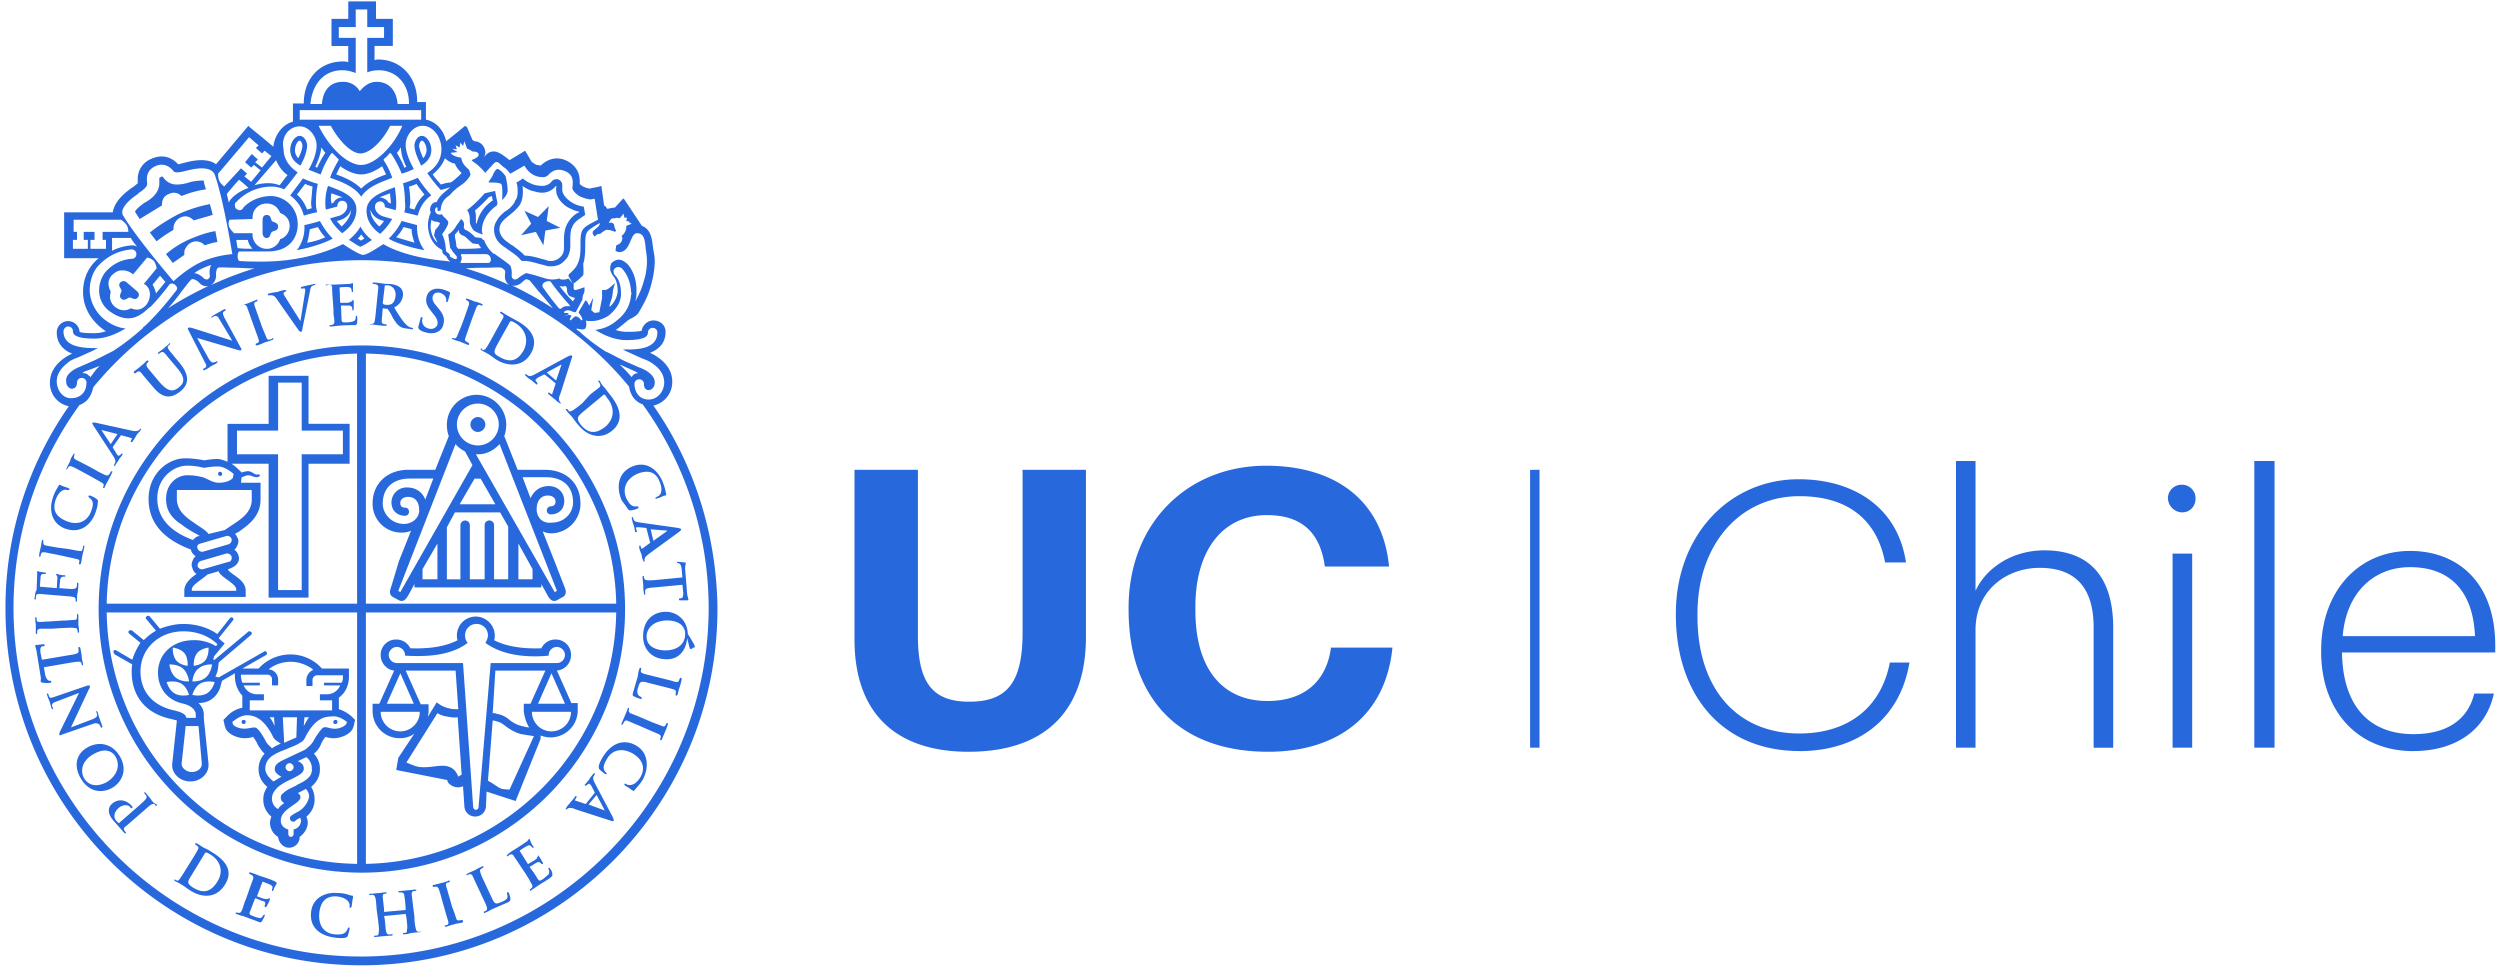
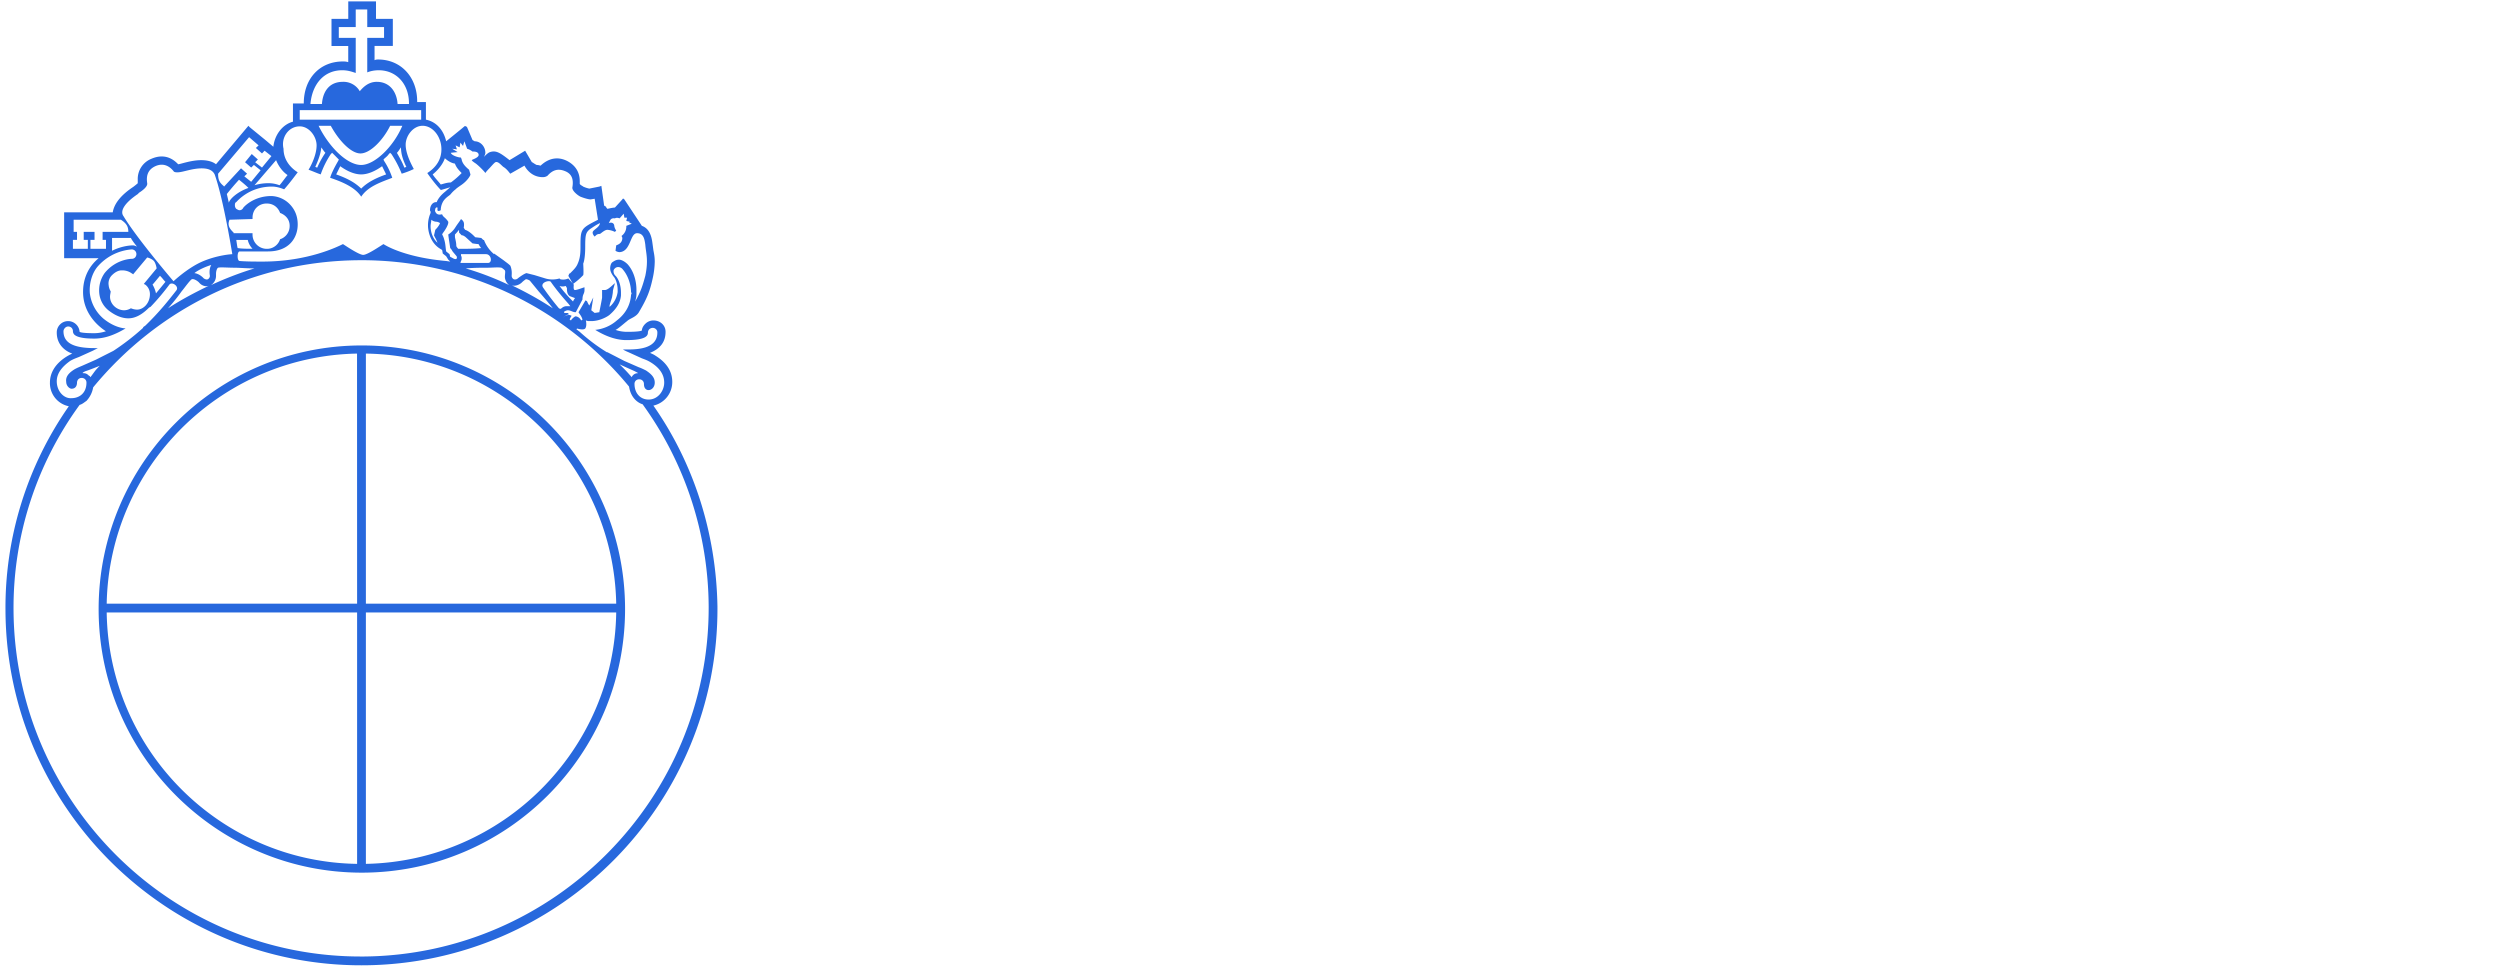
<svg xmlns="http://www.w3.org/2000/svg" width="150" height="58" fill="#2768dd">
-   <path d="M28.676 25.918a.456.456 0 0 0 .445-.45.455.455 0 0 0-.445-.445.454.454 0 0 0-.45.446c0 .246.204.449.45.449zM14.62 43.199c-.082 0-.121.035-.121.117s.04.121.121.121.121-.039.121-.12-.039-.122-.12-.122zm5.508.239c.082 0 .117-.04.117-.122s-.035-.12-.117-.12-.121.038-.121.12c-.043.082.039.121.12.121zm0 0" />
-   <path d="M6.887 39.266l1.05.601c-.035.13-.035.285-.035.45 0 1.421.809 2.515 2.426 2.835.121.043.203.043.285.082l-.285 2.641v.035c0 .528.485.977 1.098.977.601 0 1.086-.45 1.086-.977v-.074l-.282-2.719v-.203a.927.927 0 0 0-.324-.73c.239 0 .477-.055.688-.164.492-.282.648-.81.648-.895l.082-.281.77-.446v.2c0 .41.164.855.445 1.14v.73a1.65 1.65 0 0 0-.93.524l-.203.203.082.367s.04.083.04.122c.124.324.648.609 1.175.609.164 0 .328-.027.485-.082.082.121.203.281.285.484a2.47 2.47 0 0 0 .402.528 1.35 1.35 0 0 0-.36.933c0 .485.239.813.52 1.059-.117.2-.238.402-.238.73-.012.407.168.793.484 1.047a1.192 1.192 0 0 0-.082.367c0 .364.203.692.485.856.046.367.328.648.648.648a.637.637 0 0 0 .648-.648c.286-.207.485-.528.485-.856a1.065 1.065 0 0 0-.078-.367 1.28 1.28 0 0 0 .488-1.047c0-.261-.07-.511-.207-.73.289-.246.527-.574.527-1.059a1.28 1.28 0 0 0-.363-.933c.176-.141.316-.32.41-.528.074-.203.2-.363.281-.484.122.039.282.082.485.082.523 0 1.05-.285 1.172-.61 0-.038.043-.12.043-.12l.082-.368-.203-.203a2.106 2.106 0 0 0-.77-.441v-.696c.406-.28.605-.765.605-1.253v-.489h-1.62a2.53 2.53 0 0 0-1.903-.847 2.59 2.59 0 0 0-1.898.847h-.977l1.418-.808c.078-.04.078-.121.043-.164-.043-.082-.125-.082-.164-.04l-2.711 1.544-.203-.047c.121-.239.164-.485.164-.528l.039-.324 1.941-1.656c.04-.047.082-.13 0-.164-.043-.047-.125-.082-.199 0l-1.992 1.66h-.078c0-.082.043-.121.043-.203l.644-.774-.242-.199-.12-.12.85-1.06c.044-.035.044-.117 0-.156-.038-.043-.12-.043-.163 0l-.77.969c-.566-.402-1.297-.605-2.027-.605-.52 0-.969.12-1.414.285l-.606-.73c-.043-.044-.125-.079-.207 0-.039.038-.074.12 0 .16l.574.69c-.289.16-.53.364-.73.563l-.691-.562c-.04-.04-.122-.04-.204 0-.035.035-.035.117 0 .16l.692.566a3.97 3.97 0 0 0-.489 1.016l-.972-.566c-.078-.047-.117 0-.16.035 0 .086.043.168.078.21zm9.031 5.144c-.164-.281-.328-.562-.484-.691-.164-.157-.41 0-.774 0-.402 0-.687-.2-.687-.282l-.036-.12c.118-.083.481-.403.883-.403.45 0 1.016.203 1.543 1.254.082.207.285.324.485.445-.16.082-.364.164-.528.285-.156-.156-.324-.285-.402-.484zm.246-1.375h.281c0 .164.04.528.04.528s-.204-.446-.32-.528zm1.7 5.676c-.165.082-.286.164-.41.246a.205.205 0 0 0 0 .281c.081.082.21.082.28 0a.703.703 0 0 1 .293-.164c0 .047.035.121.035.168a.566.566 0 0 1-.445.528v.28a.18.18 0 0 1-.164.165c-.074 0-.156-.082-.156-.164v-.281c-.285-.083-.45-.286-.45-.528 0-.12.04-.25.083-.332.203-.32.449-.445.886-.765l.086-.083c.078-.082.125-.117.125-.246 0-.082-.047-.156-.164-.238.04 0 .078-.043.117-.043.122-.082.247-.12.368-.203a.66.66 0 0 1 .199.484c-.086.383-.336.711-.684.895zm.038-1.66c-.082.039-.12.082-.203.117-.246.125-.449.203-.648.367l-.04.043c-.124.082-.163.156-.163.281 0 .168.082.243.203.325-.164.125-.285.207-.363.363a.7.7 0 0 1-.368-.649c0-.28.164-.484.367-.683.2-.164.481-.328.766-.45l.246-.124c.281-.157.528-.286.528-.524 0-.207-.125-.363-.364-.445l.52-.246a.88.88 0 0 1 .328.73c.039.407-.363.692-.809.895zm-.77-1.016a.256.256 0 0 1 .247-.246c.117 0 .238.121.238.246a.263.263 0 0 1-.238.242.258.258 0 0 1-.246-.242zm3.688-2.719l-.043.121c0 .043-.285.286-.687.286-.367 0-.61-.203-.774 0-.187.21-.347.445-.484.691-.121.246-.324.402-.523.566l-.774.364-.523.246c-.325.164-.528.285-.528.566 0 .164.164.328.403.446-.157.082-.32.203-.485.285-.238-.203-.484-.45-.484-.77 0-.41.246-.691.566-.855.246-.157.528-.239.813-.364.281-.12.523-.203.683-.32a.64.64 0 0 0 .329-.328c.523-1.05 1.09-1.258 1.535-1.258.484-.078.851.242.976.324zm-3.851-.28h.851l-.039 1.214-.566.242c-.047.04-.121.04-.164.086zm1.258.526l.039-.527h.28c-.077.078-.32.528-.32.528zM14.5 40.48h1.535a.249.249 0 0 1 .203.079.265.265 0 0 1 .082.203v.363h.367v-.363a.616.616 0 0 0-.406-.567l-.164-.043.121-.082a2.17 2.17 0 0 1 1.215-.363c.45 0 .895.16 1.258.406l.082.082-.082.04a.675.675 0 0 0-.328.566v.363h.367v-.363c0-.156.125-.285.285-.285h1.54v.082c0 .125 0 .246-.083.367h-1.05v.16h.968a.855.855 0 0 1-.812.531h-.403v.364h.73v.605h-4.94v-.605h.85v-.364h-.401a.855.855 0 0 1-.813-.531h.969v-.16h-1.05a1.925 1.925 0 0 1-.083-.367v-.118zm-2.39 5.356c0 .281-.282.484-.602.484-.328 0-.613-.246-.613-.484l.246-2.273h.77zm.285-4.223c-.368.207-.852.082-.852.082s.121-.484.484-.687c.368-.207.852-.082.852-.082s-.121.484-.484.687zm-.485-1.5c.32-.281.813-.246.813-.246s-.047.492-.368.774c-.328.285-.812.242-.812.242s.039-.524.367-.77zm-.082-.93c.242-.285.684-.328.684-.328s.043.45-.2.774c-.242.281-.687.32-.687.32s-.043-.445.203-.765zm-.812-1.304c.812 0 1.539.293 2.027.773l-.082.121a2.474 2.474 0 0 0-1.336-.363c-1.297 0-2.145.856-2.145 1.95 0 .886.52 1.66 1.536 1.863.609.164.73.484.73.648v.2h-.566c-.04-.2-.203-.321-.73-.446-1.298-.285-2.02-1.133-2.02-2.348 0-1.304 1.05-2.398 2.586-2.398zm-.04 2.234c.32.285.364.77.364.77s-.48.043-.809-.238c-.32-.286-.367-.774-.367-.774s.484-.039.813.242zm-.609-1.258s.445.043.692.329c.238.28.199.765.199.765s-.445-.039-.684-.32c-.246-.324-.207-.774-.207-.774zm.492 2.153c.364.203.48.687.48.687s-.48.125-.847-.082-.492-.687-.492-.687.492-.125.86.082zm23.442 1.215l-.887-1.989a.928.928 0 0 0 .848-.93.917.917 0 0 0-.93-.934.935.935 0 0 0-.852.528c-1.175.04-2.144-.125-2.835-.488.043-.082.043-.203.043-.285a1.154 1.154 0 0 0-1.133-1.133 1.15 1.15 0 0 0-.805.328 1.139 1.139 0 0 0-.336.805c0 .082 0 .203.047.285-.695.363-1.625.528-2.84.488a.933.933 0 0 0-.848-.527.917.917 0 0 0-.933.934c0 .48.367.89.812.93l-.894 1.988h-.403v.445c0 .895.723 1.621 1.618 1.625.328 0 .648-.082.894-.285l-.969 1.46-.125.731 3.075.606c-.035.164.246.363.449.41.117.035.363.035.484-.047l.082 1.223v-.043c0 .363.282.644.649.644a.66.66 0 0 0 .46-.187.661.661 0 0 0 .188-.457l.035-.852 1.742.566 1.5-3.73v-.203a1.627 1.627 0 0 0 2.227-1.504v-.441h-.363zm-.403 0h-1.617l.805-1.825zm-2.148 1.422c-.117 0-.281-.043-.445-.083a1.917 1.917 0 0 1-.73-.363 1.494 1.494 0 0 0-.766-.367c-.082-.043-.164-.043-.247-.043l.16-2.555h3l-.89 1.989h-.406v.445c.043.367.164.73.324.977zm-7.73-3.247l.808 1.825h-1.621zm1.21 1.825l-.89-1.989h2.996l.16 2.317c-.16 0-.363 0-.523-.043-.407-.086-.606-.25-.606-.25l-.168-.117-.117.199-.402.652c0-.078.035-.203.035-.285v-.45h-.48zm-1.214 1.66a1.18 1.18 0 0 1-1.176-1.176h2.348c0 .648-.524 1.176-1.172 1.176zm3.48 2.719c-.117-.325-.32-.528-.601-.61-.247-.082-.567-.039-.895 0-.367.043-.77.082-1.098-.039-.238-.078-.402-.164-.52-.2l1.864-2.964c.121.082.32.164.567.203.238.043.445.078.648.043l.238 3.445c-.07.036-.14.075-.203.122zm1.215 1.828c0 .078-.082.16-.156.16a.18.18 0 0 1-.164-.16l-.61-8.645h-3.965a.495.495 0 0 1-.492-.48c0-.25.207-.489.492-.489.239 0 .485.204.485.485v.039c.851.043 2.594.125 3.762-.77a.618.618 0 0 1-.157-.445.672.672 0 0 1 .688-.688.679.679 0 0 1 .488.2.709.709 0 0 1 .195.488.912.912 0 0 1-.156.445c1.215.895 2.914.852 3.8.77v-.035c0-.25.208-.489.493-.489.238 0 .484.204.484.485a.492.492 0 0 1-.484.484h-3.973zm1.863-1.059s-.238 0-.445-.039-.524-.328-.852-.484l.285-3.614c.043 0 .125 0 .208.043.238.04.402.16.605.325.242.164.48.328.89.445l.77.121zm2.512-3.488a1.176 1.176 0 0 1-1.172-1.176h2.348a1.18 1.18 0 0 1-1.176 1.176zM8.914 29.93c0 1.789 1.379 2.601 2.547 3.047 0 .156.164.32.285.402-.082.039-.121.121-.164.203-.074.164-.121.328-.039.488a.584.584 0 0 0 .246.367c-.281.204-.73.524-.73 1.012v.367h3.683v-.367c0-.57-.605-.855-.89-1.094-.043-.042-.125-.082-.165-.164v-.043s.653-.156.653-.648a.674.674 0 0 0-.285-.523c.082-.043.12-.125.164-.207.082-.157.12-.32.039-.485-.04-.082-.082-.203-.164-.246.125-.082.246-.121.324-.2.523-.366 1.215-.894 1.215-1.862v-1.012h-1.176l.043-.332c.121-.035.285-.117.402-.117.164 0 .328.117.489.117s.199-.078.199-.117c0-.082-.074-.043-.2-.043-.12 0-.285-.203-.523-.203-.125.011-.25.039-.367.082-.078-.082-.406-.41-.61-.528h2.227v8.031h2.395v-8.03h2.465V25.43h-2.465v-2.88h-2.395v2.884h-2.465v2.27c-.207-.083-.445-.165-.609-.165-.367 0-.77.082-.77.082s-.609-.121-1.097-.121c-1.047-.043-2.262.89-2.262 2.43zm5.262-4.094h2.511v-2.879h1.415v2.879h2.472v1.422h-2.472v8.148h-1.418v-8.148h-2.465v-1.422zm0 9.531v.082h-2.668v-.082c0-.281.644-.61.93-.894l.687-.2c.035.32 1.05.73 1.05 1.094zm-2.149-2.754l1.543-.449c.117-.043.282.04.32.16a.27.27 0 0 1-.163.328l-1.536.446a.29.29 0 0 1-.328-.164c-.074-.164 0-.282.164-.32zm1.7 1.094l-1.536.441c-.12.043-.28-.039-.328-.156a.287.287 0 0 1 .164-.328l1.543-.45c.117-.034.282.048.32.165.047.164-.038.328-.163.328zm1.378-4.262v.532c0 .683-.523 1.093-1.011 1.414l-.606.41-.976.238c-.157-.238-.567-.445-.887-.684-.484-.328-1.012-.73-1.012-1.425v-.528h4.492zm-3.882-1.504a3.71 3.71 0 0 1 1.007.13s.446-.083.856-.083c.441 0 .93.446.93.446l-.043.238s-.203.293-.848.293c-.367 0-.688-.25-.973-.332a3.41 3.41 0 0 0-.93-.117c-.57 0-1.257.484-1.257 1.418 0 .808.445 1.218.93 1.539.53.41.933.566 1.097.691h-.082a.648.648 0 0 0-.328.238c-.969-.363-2.145-1.047-2.145-2.507 0-1.223.973-1.954 1.786-1.954zm23.605 2.274c0-1.215-.848-2.027-2.144-2.027h-1.625l-.805-2.028c.082-.2.121-.445.121-.691a1.8 1.8 0 0 0-1.781-1.782 1.8 1.8 0 0 0-1.782 1.782c0 .246.036.492.118.695l-.813 2.023H24.5c-1.25 0-2.145.813-2.145 2.028 0 .976.77 1.742 1.743 1.742.203 0 .402-.035.566-.117l-.727 1.824-.488 1.621c-.164.403.121.531.121.531l.367.2c.243.12.403-.043.528-.243l.402-.73v.2h7.613v-.2l.403.73c.12.2.285.364.531.243l.363-.2s.285-.129.121-.53l-.613-1.579-.722-1.824c.18.082.37.12.566.117a1.78 1.78 0 0 0 1.7-1.785zm-6.152-6c.683 0 1.25.57 1.25 1.254a1.26 1.26 0 0 1-1.25 1.258 1.263 1.263 0 0 1-1.262-1.258c0-.684.566-1.254 1.262-1.254zm-4.457 7.219c-.688 0-1.254-.57-1.254-1.22 0-.929.605-1.5 1.617-1.5H26l-.484 1.263c-.164-.45-.567-.73-1.094-.73a.901.901 0 0 0-.652.25.89.89 0 0 0-.282.636c0 .492.328.812.813.812.164 0 .238-.12.238-.238a.244.244 0 0 0-.062-.176.224.224 0 0 0-.176-.07c-.121 0-.285-.04-.285-.285s.242-.363.449-.363c.437 0 .687.28.687.812 0 .445-.406.813-.933.813zm-.203 4.097l-.118-.082 3.434-8.804c.164.203.367.328.574.449l.442.812zm4.457-6.812h.367l.883 1.539h-2.145zm-2.227 6.039h-.894v-.61l.894-1.535zm4.29 0h-.891V31.52a.274.274 0 0 0-.082-.207.284.284 0 0 0-.407 0 .27.27 0 0 0-.078.207v3.238h-.887v-3.242a.283.283 0 0 0-.28-.286.287.287 0 0 0-.286.286v3.242h-.813v-3.121l.485-.895h2.71l.485.852v3.164zm1.417 0h-.848v-2.145l.848 1.535zm1.461.691l-.129.082-4.73-8.273h.12c.52 0 .97-.246 1.298-.613l3.441 8.804zM32.2 30.543c0-.484.242-.813.684-.813.203 0 .449.118.449.364s-.203.285-.285.285a.249.249 0 0 0-.238.246c0 .16.113.238.238.238.484 0 .808-.32.808-.804 0-.532-.406-.895-.933-.895-.52 0-.887.281-1.09.73l-.477-1.261h1.415c1.011 0 1.613.57 1.613 1.5 0 .691-.567 1.222-1.254 1.222-.563.079-.93-.285-.93-.812zm0 0" />
-   <path d="M13.207 28.555c.078 0 .117-.04.117-.121s-.039-.125-.117-.125-.121.043-.121.125c0 .039.039.12.121.12zm14.98-15.25c0 .164.16.445.243.527.164.121.445.203.527.238 0-.078-.043-.156-.043-.238 0-.937.895-1.504.895-1.504s.035-.082.035-.164l-.121-.601c0-.083 0-.126-.118-.083l-.527.118c-.523.613-.969.933-1.05 1.015.16.207.16.446.16.692zm.325-.692c.363-.285.648-.605.808-.77l.082-.042.121-.04v.04c0 .082.04.164.04.207v.039h-.04c-.363.281-.73.648-.894 1.258l-.035.117-.04-.035v-.328c0-.121 0-.239-.042-.364zm1.578-1.543c.082.164.039.938.039.938.082-.082.328-.328.328-.57 0-.407-.121-.852-.121-.852 0-.04-.328-.445-.492-.445-.074 0-.157.125-.239.28-.043.165-.246.411-.285.49v.038c.242 0 .735 0 .77.121zM9.965 15.25l.402.527.692-.484v-.086c0-.078 0-.16.039-.242.078-.164.199-.324.363-.402a.727.727 0 0 1 .285-.083c.2 0 .406.082.527.239.239-.074.485-.156.77-.2l-.121-.652c-.527.082-1.059.285-1.543.485-.516.23-.992.527-1.418.894zm-.973-1.297l.403.527c.32-.253.66-.484 1.015-.69v-.083c0-.285.16-.523.402-.648a.895.895 0 0 1 .282-.082c.203 0 .367.082.531.246l1.133-.328c0-.075-.164-.649-.164-.649a8.375 8.375 0 0 0-1.903.61c-.609.328-1.214.695-1.699 1.097zm.727-1.625v-.082c0-.281.16-.523.406-.601a.667.667 0 0 1 .285-.082c.2 0 .363.078.48.199.473-.192.962-.328 1.465-.403-.082-.289-.128-.41-.128-.527h-.118a4.027 4.027 0 0 0-.648.078l-.121.04c-.164.046-.41.12-.692.12a.945.945 0 0 1-.804-.363c-.082-.121-.13-.121-.13-.121s-.034 0-.073.043c-.082.039-.082.039-.082.078v.29c0 .6-.528.964-.813 1.128l-.078.04c-.402.292-.531.448-.566.53.035.078.117.2.28.446l1.333-.813zm14.535.41l.812.2c.164-.692.61-1.094.813-1.215-.3-.325-.574-.68-.813-1.055-.289.129-.586.238-.886.328.035.156.117.566.117 1.129.039.285 0 .488-.043.613zm.73-1.707c.164.246.368.485.485.649 0 0-.36.246-.602.894-.12-.043-.168-.043-.285-.082 0-.117.035-.246.035-.367a5.72 5.72 0 0 0-.078-.93c.16-.043.29-.082.445-.164zm-7.57.696c.203.156.648.52.813 1.21.156-.042.523-.16.804-.199a2.052 2.052 0 0 1-.074-.574c0-.566.074-.969.117-1.133a5.696 5.696 0 0 1-.894-.324l-.766 1.016zm1.336-.532l-.082.93c0 .121 0 .25.043.367l-.285.082c-.246-.648-.61-.894-.61-.894l.493-.649c.156.082.32.121.441.164zm-.934 3.813c1.098-.207 1.864-.528 2.145-.692a4.436 4.436 0 0 1-.766-1.058c-.12.047-.402.129-.933.25.039.535-.121 1.07-.446 1.5zm.774-1.254l.484-.129c.121.207.242.41.446.61a4.35 4.35 0 0 1-1.094.328c.082-.247.12-.528.164-.813zm2.348.644c.164.082.402.286.687.407.281-.121.566-.325.691-.407a2.417 2.417 0 0 1-.691-.808c-.203.402-.523.644-.688.808zm.73-.328c.082.082.121.164.2.246a.877.877 0 0 0-.2.121c-.082-.039-.125-.082-.207-.12a1.04 1.04 0 0 0 .207-.247zm-3.645-4.133c.122-.203.403-.769.403-1.214 0-.207-.164-.57-.446-.57s-.566.406-.566.85c0 .532.402.813.61.934zm-.043-1.5c.082 0 .165.204.165.286 0 .156-.043.367-.247.77a.68.68 0 0 1-.199-.485c0-.285.16-.57.281-.57zm7.489 6.57c-.2-.241-.485-.773-.442-1.5l-.93-.25c-.245.532-.609.895-.773 1.06.246.163 1.012.484 2.145.695zm-1.254-1.382l.484.125c0 .285.086.566.168.813l-1.097-.329c.203-.199.328-.402.445-.609zm-4.043-1.215c.035 0 .074-.035.074-.035v-.047c0-.117.082-.238.207-.281h.074c.13 0 .246.078.29.2.078.284-.126.573-.446.694l-.566.16c.156.32.402.606.726.891.57-.402.852-.89.852-1.418 0-.773-.809-1.094-1.703-1.422a3.12 3.12 0 0 0-.16 1.012c0 .129 0 .293.039.41zm.887.164s.043.485-.567 1.016c-.082-.121-.203-.203-.285-.332.77-.156.852-.684.852-.684zm-1.172-.976l.687.246s-.367-.043-.566.32c-.047 0-.082.047-.121.047v-.047a1.26 1.26 0 0 1 0-.566zm5.992-2.594c0-.445-.285-.852-.567-.852s-.445.364-.445.57c0 .446.32 1.012.403 1.216.199-.122.609-.403.609-.93zm-.567-.563c.118 0 .282.282.282.563a.788.788 0 0 1-.2.488c-.164-.367-.246-.613-.246-.77 0-.081.082-.284.165-.284zm-2.507 5.59c.32-.281.562-.61.726-.894l-.566-.16c-.324-.122-.527-.403-.445-.688a.29.29 0 0 1 .285-.2h.078c.12.04.203.153.203.282v.04s.039.042.082.042l.566.156c.04-.117.04-.28.04-.402 0-.328-.04-.648-.083-.973-.886.325-1.699.645-1.699 1.418 0 .485.242.973.813 1.38zm.601-2.433c0 .164.043.363.043.566v.043c-.043 0-.078-.043-.125-.043-.199-.324-.566-.324-.566-.324zm-1.172.976s.082.528.809.684a1.67 1.67 0 0 1-.285.328c-.606-.531-.524-1.016-.524-1.016zm10.368 2.145l.12-.887.895-.164-.812-.41.117-.887-.64.649-.813-.368.402.77-.605.691.886-.199zm0 0" />
-   <path d="M29.77 13.305a.85.85 0 0 0-.125.484c0 .363.164.691.484.934l.406.289c.285.199.524.363.688.566l.082.078h.164c.238 0 .566.086.812.16l.485.125c.078.04.199.04.28.04.286 0 .571-.083.77-.286.121-.117.246-.246.282-.363.086-.195.125-.402.12-.613v-.32c0-.165 0-.364.044-.567 0-.043 0-.078.039-.125l.043-.117c.12-.285.402-.45.648-.613l.121-.082-.082-.485-.12-.035a1.512 1.512 0 0 1-.485-.164c-.164-.082-.692-.41-.692-.852v-.246a.35.35 0 0 0-.199-.328c-.039-.035-.086-.035-.168-.035-.117 0-.238.078-.32.2a.718.718 0 0 1-.527.202c-.2 0-.368-.039-.528-.082-.078-.039-.324-.12-.523-.285l-.121-.078-.078.078-.211.125-.075.04.04.12c.035.164.035.29.035.446.003.14-.024.28-.075.41l-.082.12c0 .079-.043.079-.043.118a1.67 1.67 0 0 1-.566.531c-.238.2-.402.364-.523.61zm1.418-1.016c.28-.445.16-1.137.16-1.137.203.164.441.246.523.286.2.042.41.124.649.124a1.03 1.03 0 0 0 .765-.328l.082-.082c.047.043 0 .082 0 .125v.121c0 .61.649 1.055.895 1.133.082.043.238.125.484.164v.043s-.445.157-.73.73c-.32.65-.078 1.419-.239 1.743a.824.824 0 0 1-.73.45c-.078 0-.164 0-.242-.048l-.45-.12a3.617 3.617 0 0 0-.886-.161c-.164-.203-.446-.402-.73-.613-.04 0-.403-.281-.403-.281-.207-.16-.527-.567-.281-1.016.238-.402.722-.567 1.133-1.129zM16 14.281c.238 0 .2-.289.32-.363.082-.082.367-.047.367-.328 0-.246-.285-.246-.367-.328-.082-.075-.039-.364-.324-.364-.16 0-.242.125-.242.325v.77c0 .124.082.288.246.288zm-8.383 2.676c-.12-.121-.285-.121-.41 0-.156.2.082.363.082.484s-.2.325 0 .493c.207.156.363-.082.492-.082.121 0 .32.199.485 0 .117-.13.078-.286-.082-.41zm0 0" />
  <path d="M39.203 24.336a1.448 1.448 0 0 0 1.133-1.422c0-.445-.164-1.05-1.016-1.578-.117-.082-.238-.121-.32-.164.605-.246.934-.649.934-1.262 0-.402-.329-.683-.73-.683a.683.683 0 0 0-.485.203c-.125.117-.207.28-.207.402-.075.043-.325.078-.887.078-.238 0-.473-.039-.695-.117.129-.04.53-.402.695-.527.16-.164.563-.239.73-.57.48-.81.645-1.255.805-1.989a4.91 4.91 0 0 0 .125-1.012c0-.285-.043-.484-.082-.687l-.043-.324c-.039-.246-.078-.934-.648-1.133l-1.051-1.586c-.04-.04-.082-.082-.121 0l-.445.488c-.083 0-.286.04-.45.078-.035-.039-.078-.078-.078-.12-.039-.036-.078-.036-.12-.083l-.165-1.176-.121.043-.602.121a1.687 1.687 0 0 1-.367-.12c-.043-.044-.164-.083-.207-.165v-.164c0-.562-.285-.969-.77-1.215-.32-.16-.93-.324-1.578.286-.035 0-.117-.04-.238-.04-.164-.082-.246-.164-.285-.164l-.406-.691-.934.566c-.566-.441-.804-.601-1.172-.484-.125.043-.242.164-.363.285.04-.082.082-.164.082-.242 0-.363-.281-.691-.648-.691-.043-.04-.082-.04-.125-.082l-.325-.766c-.043-.047-.117-.082-.16-.047-.039.047-1.093.895-1.093.895-.16-.692-.606-1.176-1.215-1.297V6.125h-.524v-.04c0-1.46-.976-2.515-2.347-2.515-.043 0-.125 0-.211.043v-.855h1.097V1.133h-1.01V.082h-1.664v1.05H19.89v1.626h1.004v.972c-.118-.042-.239-.042-.32-.042-1.384 0-2.348 1.019-2.348 2.519h-.649v1.094c-.613.16-1.098.773-1.176 1.504l-.484-.41-.938-.766-.074-.082-1.945 2.308c-.203-.164-.527-.246-.887-.246-.613 0-1.261.246-1.383.246-.609-.648-1.257-.484-1.625-.32a1.3 1.3 0 0 0-.8 1.25v.211c-.043.035-.082.074-.246.2l-.118.081c-.695.485-1.054.97-1.136 1.461H3.848v2.754h2.066c-.125.121-.93.73-.93 2.028 0 1.507 1.25 2.273 1.371 2.355a2.263 2.263 0 0 1-.683.117c-.567 0-.813-.035-.895-.078a.695.695 0 0 0-.687-.648c-.184 0-.36.07-.488.203a.669.669 0 0 0-.196.488c0 .848.684 1.176.93 1.258-.082.039-1.34.566-1.34 1.742a1.41 1.41 0 0 0 1.133 1.418 21.102 21.102 0 0 0-3.8 12.29c.077 11.8 9.718 21.335 21.5 21.253s21.3-9.734 21.218-21.535c-.078-4.465-1.457-8.64-3.844-12.047zm-1.34-6.652c-.039.609-.32 1.132-.851 1.543-.364.32-.817.515-1.297.566.45.281 1.14.613 1.863.613 1.14 0 1.297-.246 1.297-.449 0-.082.043-.164.082-.203a.325.325 0 0 1 .203-.082c.074 0 .149.027.203.082a.262.262 0 0 1 .078.203c0 1.012-1.289 1.012-1.863 1.012h-.2c.126.082.329.164.329.164l.805.367c.207.078.328.117.527.238.531.325.813.73.813 1.219 0 .484-.368 1.016-.934 1.016-.527 0-.848-.41-.848-.934a.283.283 0 0 1 .078-.203.286.286 0 0 1 .207-.078c.157 0 .282.117.282.281 0 .285.156.367.281.367.164 0 .367-.164.367-.449s-.164-.488-.527-.73c-.164-.079-.246-.125-.45-.2l-.847-.37-1.016-.524h-.035a10.783 10.783 0 0 1-1.625-1.223l-.203-.156.047-.043s.363.121.484 0c.117-.164.04-.484.04-.484l.124.039h.2c.523 0 1.015-.286 1.132-.407.364-.324.614-.691.649-1.136v-.16c0-.489-.164-.852-.328-1.016a.372.372 0 0 1-.117-.285c0-.082.042-.117.078-.157a.287.287 0 0 1 .203-.082c.082 0 .203.04.285.157.281.328.484.855.484 1.386.043-.046.043.036 0 .118zm.043 4.949c-.281-.324-.402-.45-.73-.77l.894.403c.157.082.239.125.203.125-.246 0-.367.203-.367.242zM27.133 8.926l.281.035-.078-.238.242.117.047-.281.156.199.082-.281.164.449a.98.98 0 0 1 .32.164c.079 0 .329 0 .364.156.082.207-.402.324-.402.363s.12.125.246.207c.203.157.523.485.566.567.04-.078.2-.242.238-.281.082-.082.286-.329.364-.368.168-.078.367.204.488.286.207.12.363.363.406.402l.852-.485s.32.692 1.093.692c.102.004.2-.027.286-.082.32-.363.648-.445 1.05-.281.403.156.528.48.446.968-.043.204.32.489.484.567.203.082.484.164.606.164l.246-.04.199 1.259c-1.012.523-1.05.523-1.05 1.582 0 .32 0 .683-.165 1.05-.078.207-.238.364-.445.57 0 0-.04.04-.082.04 0 .043 0 .082-.04.12l.286.49a4.18 4.18 0 0 0 .61-.528c.038-.082 0-.692 0-.692s.12-.238.12-1.015c0-.73.04-.848.282-1.051.12-.078.402-.281.605-.363-.04.281-.441.402-.441.566 0 .117.082.2.12.242l.083-.078c.082-.082.199-.082.238-.082.125-.082.29-.246.445-.246a1.22 1.22 0 0 1 .45.125l.078-.082a.619.619 0 0 1-.118-.281c0-.13-.125-.246-.328-.164l.082-.164c.082-.164.246-.121.286-.121.078-.043.164-.043.28 0l.247-.282.039.239h.164l-.047.199.211.047-.047.035.164.082-.328.129a.69.69 0 0 1-.281.601c0 .043.043.082.043.125 0 .325-.281.407-.367.446l-.043.324a.48.48 0 0 0 .246.082c.687-.043.613-1.137 1.05-1.137.41 0 .45.406.493.692.039.527.199.894 0 1.863-.164.61-.282.973-.61 1.543.043-.16.078-.285.078-.45v-.238c0-.613-.199-1.175-.527-1.543-.2-.199-.402-.28-.52-.28-.167 0-.285.077-.41.163-.082.074-.12.238-.12.363 0 .157.081.32.203.485.117.117.246.445.246.812v.118a1.436 1.436 0 0 1-.485.894v-.082c.035-.164.117-.363.156-.527 0-.04.043-.203.043-.325 0-.078.082-.324.122-.488-.122.082-.403.41-.606.41h-.164v.446c0 .082-.164.847-.164.886l-.281.043-.203-.16.12-.77-.238.485s-.082-.117-.129-.242c-.035-.04-.117-.086-.117-.04l-.402.684c.035.082.2.246.238.45l-.082.043a.42.42 0 0 0-.32-.247c-.082 0-.285.204-.285.247l-.078-.043c0-.04.035-.122.117-.239-.04 0-.082-.047-.164-.047a.54.54 0 0 0-.32.13l-.04.035s.16-.165.36-.204c-.04-.043-.04-.078-.075-.078h-.21v-.086s.128-.078.21-.078c.2 0 .282.117.485.117l.402-.765c0-.328.121-.328.121-.567v-.164c-.039 0-.441.164-.57.164-.117 0-.074-.246-.074-.328l-.328-.367a.727.727 0 0 1-.48.047l-.048-.047a1.49 1.49 0 0 1-.847 0l-.653-.2-.48-.12c-.164.039-.485.285-.531.324-.036.043-.157.078-.239.043a.24.24 0 0 1-.12-.207c0-.078.038-.324-.079-.606-.129-.125-.246-.199-.41-.328l-.566-.402v.039a2.033 2.033 0 0 1-.606-.852h-.043l-.121-.12-.363-.044s-.325-.363-.606-.445l-.082-.121s.04-.2 0-.328c-.043-.117-.125-.156-.164-.2-.035.083-.2.282-.328.485-.11.18-.258.332-.437.445.035.285.078.532.117.813.039.047.082.082.12.164.044.082.247.285.282.363 0 .04 0 .121-.035.121-.082.047-.203-.039-.285-.082l-.082-.039-.04-.16-.202-.164c-.04-.238-.04-.484-.122-.73a1.081 1.081 0 0 0-.12-.286l.038-.078c.125-.16.364-.523.329-.687a1.038 1.038 0 0 0-.165-.203c-.082-.082-.164-.125-.203-.247-.164.04-.328.04-.41-.16-.035-.039 0-.12 0-.164.047-.12.168-.12.13 0v.082c.038.078.12.043.198 0a1.07 1.07 0 0 1 .121-.484c.125-.246.407-.402.446-.45.039-.034.12-.163.324-.32.078-.082.207-.164.324-.246.367-.246.567-.566.567-.648l-.082-.281c-.2-.164-.403-.368-.446-.614 0-.035-.039-.078-.039-.117-.164 0-.566-.125-.61-.285l.41-.043zm5.469 8.351c-.247-.324.363-.488.445-.367.285.41.648.856 1.05 1.305l.122.156h-.2a.435.435 0 0 0-.324.125l-.078.04-.082-.04c-.332-.394-.64-.8-.933-1.219zm.566 1.22a20.626 20.626 0 0 0-2.469-1.38c.203.082.485-.043.606-.164s.203-.164.246-.2c.082 0 .156.036.238.083l.531.648c.282.32.563.649.848 1.012zm.402-1.34a.539.539 0 0 0 .367 0c.043.042.043.081.079.12 0 .16 0 .364.164.489l.324.12s-.078.083-.121.204a8.044 8.044 0 0 1-.813-.934zm-5.91-1.5c.04-.044.04-.126.04-.16 0-.048 0-.087-.04-.165v-.082h1.5c.324 0 .402.527.117.527h-1.652zm-.164-.727s-.082-.082-.117-.164c0-.204-.047-.368-.082-.532v-.164c.117-.117.246-.28.246-.28v.163l.156.164s.082 0 .125.035c0 0 .082.043.121.082l.403.368s.246.043.363.043c.047.078.082.16.164.238-.402.047-.895.047-1.379.047zm1.746 1.133c.281 0 .649-.04.848 0a.896.896 0 0 1 .203.16c.043.082 0 .203 0 .402 0 .164.125.41.281.492a17.558 17.558 0 0 0-2.629-1.012c.528-.043.97-.043 1.297-.043zm-2.996-1.5c-.367-.329-.41-.813-.41-.973 0-.168.043-.285.043-.406.09.078.203.12.32.12a.49.49 0 0 1 .203.083c-.074.203-.285.402-.285.402l-.074.328c0 .035.156.281.203.445zm1.05-4.747c.083.239.247.407.403.567a4.72 4.72 0 0 1-.648.566c-.238 0-.442.082-.606.121-.117-.16-.328-.363-.484-.605.605-.492.73-.973.73-.973s.282.281.606.324zm-6.765-5.601c.328 0 .57.082.813.164V2.273h-1.016v-.648h1.016V.566h.691v1.059h1.008v.648h-1.008v2.07c.2-.081.438-.128.688-.128 1.05 0 1.816.812 1.816 1.992v.035h-.684c-.039-.648-.406-1.332-1.253-1.332-.493 0-.813.32-1.016.563a1.123 1.123 0 0 0-1.012-.563c-.894 0-1.215.684-1.258 1.332h-.687v-.035c.121-1.215.851-1.992 1.902-1.992zm-2.547 2.394h7.286v.57h-7.286zm3.688 3.29c-.852 0-1.945-1.094-2.555-2.352h.73c.485.89 1.215 1.66 1.782 1.66s1.34-.77 1.781-1.66h.73c-.53 1.258-1.663 2.351-2.468 2.351zm2.71.12c-.042 0-.077.036-.124.036-.117-.32-.285-.602-.442-.883.082-.082.157-.211.243-.332 0 .406.125.77.324 1.18zm-1.456-.046l.242.492c-.566.203-1.094.445-1.496.851-.41-.406-.934-.648-1.5-.851l.242-.492c.406.293.848.492 1.258.492.402 0 .848-.2 1.254-.492zm-3.403-.805a5.306 5.306 0 0 0-.488.887c-.039 0-.074-.035-.12-.035.202-.45.327-.813.366-1.176.078.117.164.246.242.324zm-1.539-1.586c.567 0 1.012.613 1.012 1.14 0 .567-.328 1.216-.484 1.462.238.082.484.199.73.28.149-.429.352-.839.606-1.218l.078-.078.082.078.285.29.039.034-.039.082c-.285.489-.445.852-.484 1.016.722.242 1.496.566 1.863 1.133.402-.606 1.133-.852 1.863-1.133-.12-.36-.285-.7-.492-1.016l-.035-.078.035-.039c.082-.082.207-.164.285-.289l.078-.078.082.078a6.67 6.67 0 0 1 .614 1.176 4.89 4.89 0 0 0 .726-.281c-.125-.243-.488-.895-.488-1.461 0-.528.445-1.133 1.015-1.133.61 0 1.13.648 1.13 1.414 0 .574-.282 1.059-.848 1.422.363.527.691.894.812 1.015.035 0 .567-.164.567-.164l-.325.282c-.406.328-.488.613-.488.613h-.039c-.2 0-.363.2-.363.484a.12.12 0 0 0 .035.078v.086a1.81 1.81 0 0 0-.156.774c0 .117.039 1.011.804 1.418l.047.039.035.203.204.164.125.203.12.117-.245-.035c-2.348-.21-3.52-.855-3.762-1.015-.25.156-.973.648-1.215.648s-.973-.492-1.215-.648c-.328.16-2.11 1.05-4.82 1.05-.45 0-.973 0-1.38-.035-.16 0-.16-.574 0-.574h1.704c1.297 0 1.781-.852 1.781-1.617 0-.492-.164-.895-.484-1.223a1.617 1.617 0 0 0-1.098-.484c-1.093 0-1.699.691-1.699.73a.24.24 0 0 1-.207.121c-.074 0-.117-.039-.2-.082a.304.304 0 0 1-.081-.203c0-.082 0-.164.082-.203.043-.035.765-.93 2.144-.93.328 0 .61.121.73.164.364-.41.684-.855.813-1.02-.246-.155-.851-.605-.851-1.413-.164-.696.32-1.344.968-1.344zm-5.39 8.965a.24.24 0 0 1-.121.207c-.078.035-.16 0-.243-.047 0 0-.238-.281-.566-.32.246-.207.73-.407 1.012-.489-.164.282-.082.649-.082.649zm0 .57c-.848.403-1.7.852-2.512 1.38.328-.364.613-.731.813-1.013.203-.246.484-.648.613-.73.156-.047.402.156.437.2.164.202.45.284.649.163zm.367-.527v-.164c0-.121.043-.32.125-.363.121-.04.601 0 .93 0 .359 0 .77.042 1.254.042-.899.274-1.778.614-2.63 1.012a.652.652 0 0 0 .32-.527zm.809-3.406l1.382-.043v-.082c0-.485.364-.848.848-.848.566 0 .766.445.805.566.125.043.574.243.574.774a.828.828 0 0 1-.574.804.824.824 0 0 1-.805.575.854.854 0 0 1-.848-.86v-.078h-1.136v-.039l-.043-.039c-.246-.246-.32-.445-.203-.73zm-.04-1.02l-.12-.523c.234-.293.476-.579.73-.856 0 0 .363.281.566.492-.687.239-1.133.684-1.176.887zm1.422 2.762c-.328 0-.648 0-.894-.043-.04-.164-.04-.238-.082-.485h.691c.043.2.145.383.285.528zm1.414-5.317s.204.57.688.895c-.203.242-.363.488-.484.61a1.836 1.836 0 0 0-.649-.122 2.89 2.89 0 0 0-.851.121zm-1.62-1.379l.57.493-.164.156.367.328.156-.164.41.324-.566.688-.41-.32.164-.165-.368-.328-.402.492.367.32.164-.156.403.32-.567.692-.41-.328.164-.16-.363-.324-1.016 1.097-.035-.043c-.246-.203-.324-.367-.324-.73zm-6.68 3.415l.078-.082c.203-.126.523-.368.488-.567-.047-.328-.047-.773.484-1.023.528-.239.895.047 1.094.293.04.074.164.074.242.074.325 0 .852-.238 1.457-.238.403 0 .649.12.77.363.527 1.46 1.059 4.785 1.059 4.785s-.934.043-1.91.492c-.848.403-1.618 1.133-1.618 1.133s-2.191-2.559-2.996-3.898c-.246-.32.082-.813.852-1.332zm.886 5.43c.082-.083.207-.24.446-.528.164.16.203.242.328.363-.164.207-.364.445-.567.692a1.746 1.746 0 0 0-.207-.528zm-.441 0c.18.132.281.343.285.566 0 .574-.41.937-.773.937a1.003 1.003 0 0 1-.368-.082.808.808 0 0 1-.402.121c-.445 0-.851-.367-.851-.812 0-.121.039-.242.039-.325a.853.853 0 0 1-.121-.363.694.694 0 0 1 .203-.61c.164-.163.367-.284.566-.284h.082a.96.96 0 0 1 .566.203c.043 0 .043.043.043.043l.852-1.02s.238.043.402.211c.125.156.164.445.164.445l-.77.93c.04 0 .04.04.083.04zM8.223 14.8c-.082-.035-.16-.078-.243-.078-.043 0-.609 0-1.257.324v-.77h1.132c.047.118.211.325.368.528zm-2.797.129v-.535h.246v-.48h-.649v.48h.247v.535h-.895v-.535h.246v-.48h-.203v-.731h2.836c.363.238.445.441.445.73H6.156v.48h.203v.536zm-2.02 7.945c0-.445.281-.848.805-1.219.207-.12.328-.156.531-.238l.813-.367.32-.164h-.203c-1.297 0-1.863-.328-1.863-1.012 0-.121.12-.285.28-.285a.29.29 0 0 1 .208.082c.05.055.082.129.078.203a.3.3 0 0 0 .082.2c.246.241.969.241 1.215.241.73 0 1.379-.324 1.863-.609-.445-.035-.894-.242-1.297-.562a2.375 2.375 0 0 1-.847-1.543c-.047-.567.117-1.176.445-1.582a3.025 3.025 0 0 1 2.066-1.055c.075 0 .149.031.2.082a.287.287 0 0 1 .082.203.304.304 0 0 1-.082.203.268.268 0 0 1-.2.078s-.933 0-1.625.856a1.799 1.799 0 0 0-.324 1.172c.035.46.274.875.649 1.132.12.086.566.41 1.097.41.442 0 .848-.246 1.25-.648l.082-.039c.406-.422.785-.871 1.133-1.34.164-.199.613.125.41.36-.445.57-1.015 1.296-1.863 2.113-.125.082-.125.082-.125.125-.559.508-1.152.965-1.781 1.379l-1.051.531-.813.36c-.199.085-.28.117-.445.203-.406.246-.566.484-.523.77 0 .245.203.41.32.41.285 0 .328-.247.328-.368 0-.078.04-.164.082-.203a.284.284 0 0 1 .2-.078c.16 0 .285.117.285.281 0 .648-.446.934-.895.934-.445.039-.887-.403-.887-1.016zm2.867-5.273zm-.28 4.34c-.321.32-.282.32-.567.69-.035-.042-.035-.081-.082-.081-.121-.121-.2-.16-.36-.16-.078 0 .04-.078.16-.125.16-.043.848-.32.848-.32zM21.788 57.39C10.293 57.469.895 48.145.812 36.629a20.665 20.665 0 0 1 3.965-12.336c.164-.04.285-.16.41-.238.211-.227.352-.508.403-.813 3.808-4.625 9.515-7.582 15.953-7.629a20.79 20.79 0 0 1 16.2 7.582c.12.774.648 1.02.812 1.059a20.888 20.888 0 0 1 3.965 12.129c.042 11.515-9.27 20.926-20.73 21.008zm15.716-20.843c0-8.723-7.086-15.82-15.797-15.82-8.703 0-15.789 7.097-15.789 15.82 0 8.715 7.086 15.812 15.789 15.812 8.711 0 15.797-7.097 15.797-15.812zM21.426 51.832c-8.219-.117-14.903-6.809-15.024-15.086h15.024zm0-15.613H6.402c.16-8.23 6.84-14.848 15.02-15.004zm.527-15.004c8.176.12 14.86 6.773 15.02 15.004h-15.02zm0 30.617V36.746h15.02c-.118 8.234-6.801 14.93-15.02 15.086zm0 0" />
-   <path d="M9.07 47.98c-.039-.082-.203-.246-.324-.402-.035-.043-.078-.043-.078-.043-.04.043 0 .043 0 .078.2.203.2.246-.203.614l-1.297 1.132c-.035.043-.035.043-.16-.082-.242-.238-.16-.566.125-.812.238-.2.566-.2.683-.035.04.078.082.078.122.035.042-.035-.036-.117-.036-.117-.332-.368-.812-.45-1.18-.121-.32.28-.202.683.083 1.011.12.121.246.285.328.367l.32.364c.043.039.082.039.082.039.035-.04.035-.04 0-.082-.12-.156-.164-.242.035-.364l1.262-1.097c.32-.281.402-.281.484-.156.043.039.043.039.082.039.04-.04.04-.04 0-.082a.728.728 0 0 1-.328-.286zm-1.902-2.636c-.445-.73-1.25-.895-1.945-.485-.684.403-.805 1.133-.364 1.864.532.894 1.38.855 1.907.527.523-.32.933-1.05.402-1.906zm-2.106 1.379c-.285-.485-.12-1.098.528-1.461.812-.485 1.215-.082 1.336.125.324.566.078 1.175-.524 1.543-.691.363-1.132.12-1.34-.207zm.973-3.121c0 .043.04.082.082.043.04 0 .04-.043 0-.125-.043-.165-.125-.325-.125-.368a1.825 1.825 0 0 1-.117-.402c-.04-.043-.04-.078-.082-.078s-.04.035 0 .078c.078.203.043.285-.238.402l-1.297.493 1.086-2.317c.047-.035.047-.117.047-.164 0-.039-.047-.039-.121-.039l-2.028.695c-.199.075-.281.075-.328-.125 0-.039-.035-.082-.074-.082s-.043.043 0 .125c.039.157.12.282.12.32.036.083.08.247.118.41.047.083.047.083.082.083.04 0 .04-.043 0-.082-.082-.211-.035-.285.203-.367l1.38-.528-1.138 2.309c-.042.047-.042.164-.042.203s.082.043.124 0l1.985-.688c.246 0 .285.04.363.204zM3 40.965c.043 0 .078 0 .078-.082 0-.035-.035-.035-.078-.035-.121 0-.203-.082-.285-.328l-.082-.485 1.66-.285c.531-.078.57-.078.613.121 0 .043.04.078.04.043.042 0 .042-.043.042-.082a2.12 2.12 0 0 1-.082-.406c0-.086-.043-.324-.082-.524a.083.083 0 0 0-.082-.082c-.039 0-.039.035-.039.078.04.286.04.325-.527.407l-1.66.28-.082-.401c-.04-.282 0-.41.164-.41.078 0 .078-.036.078-.079s-.043-.039-.078-.039c-.082 0-.328.04-.403.04-.082 0-.082.042-.082.042 0 .035.035.117.078.32l.243 1.505c.043.164 0 .285 0 .32.078.082.078.082.164.082 0 0 .32.043.402 0zm-.77-3c0-.203.04-.203.165-.242h.73l.605-.043c.325 0 .61-.04.73 0 .161 0 .161.043.2.203 0 .043 0 .078.043.078s.04-.035.04-.078c0-.121-.04-.367-.04-.442v-.527c0-.047-.043-.082-.043-.082-.039 0-.039.035-.039.082 0 .2 0 .281-.16.281-.168 0-.406.04-.73.04l-.606.042-.73.04c-.165 0-.2-.04-.2-.204 0-.035 0-.082-.047-.082-.035 0-.035.047-.035.082 0 .121.035.328.035.403v.445c0 .082.047.082.047.082.035 0 .035-.035.035-.078zm-.117-1.992c.035 0 .035-.035.035-.075 0-.246.047-.289.41-.246l1.497.121c.484.043.484.082.484.247 0 .039 0 .082.04.082s.042-.043.042-.082c0-.122 0-.368.04-.45 0-.078.042-.28.042-.527 0-.082 0-.082-.043-.082s-.039.047-.039.082c0 .246-.043.328-.527.285l-.528-.039v-.043c0-.039.043-.402.043-.484a.22.22 0 0 1 .239-.164c.043 0 .082 0 .082-.04s-.04-.042-.082-.042c-.239 0-.403-.078-.438-.078-.047 0-.047 0-.047.039s.082.039.082.199l-.035.57v.043l-.976-.082s-.04 0-.04-.039l.04-.527c0-.125.078-.203.125-.203h.117c.039 0 .082 0 .082-.043s-.043-.04-.043-.04c-.04 0-.238-.042-.281-.042s-.082 0-.122-.04H2.27c-.04 0-.04 0-.04.04v.203l-.035.894c-.082.078-.082.281-.129.488 0 .04 0 .075.047.075zm.32-2.63c.044-.206.079-.206.2-.206s.207.043.695.125l.563.12.73.165c.16.035.16.082.121.238 0 .043 0 .082.04.082s.042 0 .077-.082c.047-.12.047-.367.086-.441 0-.082.078-.29.117-.528 0-.043 0-.082-.039-.082s-.035.04-.035.082c-.043.2-.082.282-.207.239-.16 0-.406-.075-.726-.121l-.61-.079-.687-.12c-.16-.047-.16-.083-.16-.247 0-.039 0-.082-.04-.082-.042-.039-.042 0-.042.043-.04.121-.04.324-.082.406 0 .079-.082.325-.082.446 0 .078 0 .117.043.117 0 0 .039-.035.039-.074zM3.93 31.72c.894.324 1.578-.239 1.828-1.055a1.88 1.88 0 0 0 .117-.605c0-.079-.04-.079-.082-.125a1.393 1.393 0 0 0-.402-.204c-.043 0-.082 0-.082.04 0 .046 0 .046.039.085.242.165.289.36.125.81-.203.565-.73.894-1.461.612-.606-.25-.887-.613-.684-1.257.117-.372.402-.735.727-.614.039 0 .078 0 .12-.039 0-.039 0-.039-.081-.082s-.246-.082-.32-.117a.441.441 0 0 1-.165-.086c-.043 0-.043 0-.082.04-.082.163-.246.366-.363.773-.246.73-.039 1.546.766 1.828zm.125-3.61c.078-.164.16-.164.238-.12.129.038.203.081.652.32l.528.289.648.367c.117.074.117.117.078.238 0 .043-.039.082 0 .082s.078 0 .078-.039c.043-.125.164-.328.207-.41s.157-.277.239-.48c.047-.047 0-.083 0-.083-.035 0-.035 0-.078.036-.079.164-.16.25-.286.21a5.045 5.045 0 0 1-.648-.328l-.524-.285-.644-.328c-.121-.074-.121-.117-.082-.281 0-.04.035-.082 0-.082s-.04 0-.082.082c-.086.125-.168.281-.168.363-.035.082-.156.285-.2.41-.038.082-.038.082 0 .121 0-.039.044-.082.044-.082zm2.75-.73c.12.203.164.324.047.488 0 .043-.047.043 0 .078.035.043.035 0 .074-.039.082-.164.207-.281.207-.328.039-.074.16-.2.203-.281.035-.04.035-.082 0-.082-.043 0-.043 0-.082.043-.082.082-.121.082-.164.082-.04-.043-.082-.082-.121-.156l-.2-.336v-.032l.485-.695s0-.039.039 0l.61.164c.035 0-.048.16-.048.16 0 .043-.035.043 0 .082.047 0 .082 0 .13-.082.035-.035.156-.242.199-.324.054-.086.125-.168.203-.238.082-.13.082-.168.082-.168-.04 0-.04 0-.082.039-.082.129-.285.129-.485.082l-2.191-.48h-.156c-.047.039 0 .078.035.156zm.246-1.336l-.41.605-.563-.851zm1.09-3.648c.164-.165.242-.165.445.117l.648.765c.528.618 1.012.657 1.579.211.613-.492.484-1.054 0-1.668l-.567-.687c-.2-.246-.246-.324-.082-.442.047-.046.047-.086.047-.086-.047-.043-.047 0-.082.04-.082.078-.203.164-.285.242s-.164.12-.328.246c-.036.039-.036.082-.036.082.036.039.036 0 .079 0 .203-.164.242-.125.441.12l.613.727c.446.532.528.852.117 1.18-.437.363-.765.117-1.132-.285l-.649-.773c-.199-.239-.199-.32-.078-.446.043-.039.043-.082.043-.082-.047-.039-.047-.039-.129 0-.094.11-.203.207-.32.293-.117.113-.242.196-.402.32-.043.047-.043.079-.043.079.043.047.082.047.12.047zm4.132-.696c.165.285.122.328-.043.406-.039.04-.039.04-.039.079 0 .046.04.046.121 0 .118-.051.227-.118.329-.2.035-.039.199-.082.363-.203.039-.043.082-.082.039-.082 0 0-.04-.043-.082 0-.203.082-.285.082-.45-.199l-.683-1.223 2.473.73c.039 0 .117.044.156 0 .043 0 .043-.081 0-.12l-1.012-1.86c-.078-.21-.12-.293.043-.367.04-.043.082-.043.04-.082 0-.043-.04-.043-.122 0-.164.082-.246.156-.281.156l-.367.211-.082.078c0 .043.047.043.082 0 .203-.125.285-.078.402.122l.774 1.296-2.426-.77c-.047 0-.168-.042-.211 0-.035 0-.035.083 0 .122zm2.266-3.367c.164-.082.203-.039.281.082l.246.691.204.567.246.687c.039.164 0 .203-.125.246-.04 0-.082.04-.04.079 0 .039.04.039.083.039.12-.032.32-.118.402-.157s.281-.082.484-.164c.043 0 .082-.043.082-.078 0-.047-.039-.047-.082 0-.156.078-.285.078-.324-.047-.039-.117-.16-.367-.281-.687l-.2-.563-.245-.695c-.04-.164 0-.2.12-.242.044 0 .079-.04.044-.086 0-.035-.043-.035-.082 0l-.41.164c-.075.047-.282.082-.403.164-.082.04-.082.04-.082.082 0-.082.043-.082.082-.082zm1.625-.61c.2-.038.32.048.402.165l1.336 1.906c.043.082.125.117.16.117s.083-.078.083-.2l.445-2.19c.039-.282.078-.364.242-.403.043 0 .082-.043.082-.043 0-.039-.039-.039-.082-.039-.082.04-.203.04-.324.082-.078 0-.2.043-.363.082-.079 0-.118.04-.079.078 0 .043.036.043.079.043.12-.043.164 0 .164.035v.133l-.282 1.778-.894-1.418c-.082-.125-.121-.203-.121-.243 0-.085.082-.085.12-.12.036 0 .079-.047.036-.047 0-.036-.035-.036-.117-.036-.164.035-.32.078-.403.118-.164.011-.324.039-.484.085-.082 0-.129.04-.082.079 0 .039.035.039.082.039zm3.477-.648c.203 0 .285.043.285.164a8.58 8.58 0 0 0 .039.73l.043.61c0 .156 0 .367.039.488.043.368 0 .399-.203.442-.04 0-.082 0-.082.039s.043.043.082.043c.12 0 .367-.043.449-.043.363-.04.684-.04 1.012-.04.082 0 .082-.042.12-.112 0-.086.036-.293 0-.368 0-.047 0-.082-.038-.082s-.043.035-.043.078c0 .122-.04.207-.121.247a1.42 1.42 0 0 1-.446.074c-.246 0-.285 0-.285-.239l-.035-.773h.48c.165 0 .204.121.204.246 0 .043 0 .043.039.043s.043-.043.043-.086v-.484c0-.047-.043-.047-.043-.047-.04 0-.04.047-.078.082-.043 0-.125.082-.282.082h-.363s-.047 0-.047-.035l-.035-.895c.645-.039.684-.039.727.203 0 .043 0 .079.039.079s.039-.036.039-.036v-.449c0-.043 0-.043-.04-.043s-.081.043-.203.043l-.847.04c-.082 0-.328 0-.492.042-.075 0-.075.043-.075.043.04-.125.04-.086.122-.086zm2.593 2.39c.121 0 .368.044.407.044s.28.039.48.039c.047 0 .086 0 .086-.04s-.039-.042-.039-.042c-.285-.031-.285-.07-.246-.438l.043-.53.285.038c.035 0 .035 0 .035.043.121.156.203.32.285.488.246.399.403.606.813.645l.32.043c.043 0 .082 0 .082-.043s-.039-.04-.039-.04c-.281-.042-.488-.206-1.094-1.218.364-.203.485-.45.528-.73.039-.485-.364-.649-.813-.688-.117 0-.363 0-.48-.043-.082 0-.285-.039-.45-.039-.082 0-.082 0-.082.043s0 .04.082.04c.247.038.286.081.247.366l-.164 1.625c-.047.32-.047.407-.247.407-.039 0-.082 0-.082.03-.082-.03-.039 0 .043 0zm.852-2.308c0-.039 0-.039.2-.039.284.043.487.285.448.653-.047.32-.164.523-.484.523-.207 0-.285-.043-.285-.125zm2.512 2.801c.445.117.93-.047 1.011-.523.203-.774-.773-1.141-.648-1.625.039-.204.203-.29.441-.243.246.079.41.282.368.485 0 .039 0 .078.043.078.035 0 .035 0 .078-.125.082-.234.082-.36.12-.399 0 0 0-.043-.038-.085-.078-.036-.243-.118-.446-.165-.484-.117-.847.082-.93.454-.202.726.766 1.09.65 1.656-.048.164-.247.328-.532.246-.32-.082-.445-.363-.363-.61 0-.035 0-.074-.04-.074a.076.076 0 0 0-.078.078l-.12.442c-.083.207.156.328.48.41zm1.578.402c.12.043.32.125.402.125.082.043.285.121.485.203.046.036.082 0 .082-.042s0-.04-.036-.079c-.164-.082-.246-.125-.203-.246l.239-.691.203-.567.246-.648c.082-.121.117-.164.281-.082.04 0 .082 0 .082-.039s0-.043-.082-.078c-.117-.047-.32-.125-.402-.125a3.057 3.057 0 0 0-.41-.156c-.079-.047-.079 0-.118 0 0 .035.035.07.035.07.165.082.165.129.165.246l-.239.695-.207.563-.285.687c-.078.125-.117.125-.238.082h-.082c.039.043.039.082.082.082zm1.664.567c0 .043 0 .043.035.082.121.078.324.164.367.207.16.074.403.285.602.402.73.41 1.582.367 2.027-.445s0-1.461-.887-1.942l-.449-.25a4.322 4.322 0 0 1-.406-.246c-.04-.039-.074-.039-.121 0 0 .043 0 .043.047.082.156.082.199.164.117.29l-.363.648-.286.523c-.402.73-.445.774-.609.692 0-.082-.039-.082-.074-.043zm.969-.203l.765-1.375c.043-.078.082-.118.285 0 .649.363.891 1.011.567 1.66-.367.648-.809.773-1.453.41-.368-.203-.368-.285-.164-.695zm1.78 1.746c-.038 0-.038-.04-.081 0s0 .043.043.082c.117.125.281.242.32.242.082.082.2.164.281.246.047.043.082.043.082 0 .047-.043 0-.043-.035-.125-.082-.082-.082-.121-.047-.156.047-.043.082-.082.168-.125l.32-.164h.044l.648.527v.043l-.203.606c0 .046-.164-.079-.164-.079-.043 0-.043-.039-.078 0 0 .04 0 .079.078.125.039.04.203.164.285.243.082.039.164.156.246.199.121.082.156.082.156.082 0-.043 0-.043-.035-.078-.12-.13-.082-.328 0-.492l.684-2.145c.043-.082.043-.129 0-.164-.04-.047-.082 0-.203.035L32.07 22.47c-.238.125-.32.125-.48 0zm2.106-.606h0l-.328.969-.562-.484zm.403 2.758c-.035-.082-.078-.082-.118-.082s-.042.043 0 .082a2.82 2.82 0 0 0 .282.324c.12.121.285.403.449.567.52.648 1.332.894 2.02.324s.527-1.336-.122-2.145l-.32-.414a1.487 1.487 0 0 1-.289-.402c-.04-.043-.074-.078-.074-.043-.047.043-.047.043 0 .082.117.164.117.246.035.328s-.164.117-.566.445l-.48.528c-.653.523-.735.523-.817.406zm.851.117l1.215-1.008c.082-.085.125-.085.246.125.48.563.48 1.25-.082 1.743-.613.48-1.05.402-1.496-.13-.25-.363-.203-.445.117-.73zm2.754 5.84c.04.047.082.047.121.047.156-.012.309-.055.45-.125.035 0 .035-.04.035-.078s-.036-.043-.082-.043c-.282.043-.442-.082-.649-.484-.238-.567-.035-1.141.649-1.461.613-.247 1.097-.164 1.343.445.157.367.2.812-.168.933-.035.036-.078.036-.078.083 0 .039.043.039.117 0 .082 0 .246-.079.329-.125.12-.04.164-.04.164-.04.039 0 .039-.039.039-.082-.04-.164-.082-.445-.246-.812-.325-.73-1.008-1.176-1.782-.848-.886.367-.972 1.258-.648 2.024l.41.566zm.285.492c0-.043-.043-.043-.043-.043-.039 0-.039.043-.039.078.04.168.082.368.121.415.043.117.043.238.078.363 0 .035.047.074.083.035.039 0 .039-.035 0-.117-.036-.125-.036-.164 0-.164h.203l.367.039s.035 0 .035.043l.21.812v.043l-.491.36c-.04 0-.075-.164-.075-.164 0-.04-.046-.04-.046-.04-.036 0-.036.04-.036.125 0 .079.079.278.118.36s.039.246.082.328a.406.406 0 0 0 .082.164c.039 0 .039-.043.039-.078-.04-.168.117-.285.281-.414l1.828-1.332c.078-.082.078-.082.078-.125s-.043-.04-.164-.082l-2.261-.32c-.329-.047-.41-.083-.45-.286zm2.067.77l-.852.61-.164-.692zm.644 1.867c-.043 0-.078 0-.078.04s.035.038.035.038c.13 0 .207.078.246.363l.043.497-1.703.164c-.523.03-.566 0-.605-.164 0-.051 0-.086-.043-.086s-.04.035-.04.086c0 .113.04.359.04.44a2.71 2.71 0 0 0 .043.524c0 .043.039.078.039.078.043 0 .043-.035.043-.078-.043-.285 0-.324.566-.367l1.66-.156.04.402c.038.328-.04.41-.165.41-.082 0-.082.043-.082.075 0 .047.047.047.082.047h.41c.075 0 .075-.047.075-.047 0-.032-.035-.118-.075-.32l-.125-1.544c0-.164.043-.277.043-.324 0-.039-.043-.039-.082-.039l-.367-.039zm.973 5.027c0-.043-.285-.527-.402-.691-.04-.89-.688-1.297-1.215-1.332-.614-.047-1.38.281-1.461 1.297-.082.89.488 1.496 1.258 1.539.765.082 1.296-.402 1.378-1.258l.157.613c0 .035.043.035.082.035.082-.039.082-.039.12-.082.126 0 .126-.039.079-.117zm-.567-.609c-.039.566-.523.934-1.296.895-.97-.083-1.016-.649-1.016-.852.047-.648.648-.973 1.34-.938.812.047 1.015.528.972.895zm-.324 2.598c-.082.242-.125.242-.484.12L39 40.52c-.527-.122-.61-.16-.527-.368 0-.039 0-.082-.035-.082-.047 0-.047 0-.083.082a1.5 1.5 0 0 0-.082.41l-.285.973c-.043.16-.043.203.04.242a2.21 2.21 0 0 0 .41.16c.035 0 .074 0 .074-.042s-.04-.04-.04-.075c-.199-.082-.285-.207-.199-.527.118-.41.164-.45.602-.328l1.297.328c.41.117.41.117.363.363 0 .043 0 .082.047.082.035 0 .035 0 .074-.082.043-.125.082-.363.13-.445.034-.082.077-.285.116-.45 0-.038 0-.077-.035-.077-.047-.04-.082 0-.082.039zm-.808 2.718c-.082.164-.121.164-.246.121l-.645-.246-.57-.246a14.86 14.86 0 0 0-.688-.277c-.117-.086-.117-.125-.082-.242v-.082c-.035 0-.035 0-.078.039a5.155 5.155 0 0 1-.16.406l-.207.484c-.04.043 0 .082 0 .082.043 0 .043 0 .082-.039.082-.164.125-.242.246-.207l.684.286.566.25.648.277c.13.082.164.121.082.285 0 .043 0 .078.047.078.035 0 .035 0 .075-.078l.164-.398a3.66 3.66 0 0 0 .164-.414c.035-.083.035-.083 0-.122-.04-.043-.082 0-.082.043zm-1.785 1.301c-.848-.492-1.579-.047-2.024.684-.121.199-.238.449-.238.566a.28.28 0 0 0 .035.164c.082.082.328.285.367.285s.078.043.078 0 0-.039-.039-.082c-.203-.203-.203-.402.043-.812.281-.524.887-.73 1.578-.324.524.324.77.812.45 1.382-.211.364-.532.61-.86.446-.035-.047-.074-.047-.117 0 0 .039 0 .039.043.078s.203.121.32.203c.082.082.121.082.164.121.04 0 .04 0 .082-.039.117-.164.32-.324.524-.691.363-.727.281-1.578-.407-1.977zM35.68 46.97c-.121-.246-.121-.324 0-.485 0-.047.035-.047 0-.082-.04-.047-.04 0-.082.035-.121.13-.239.286-.239.333-.082.078-.164.199-.246.28-.043.04-.043.079 0 .079.04.039.04 0 .117-.04.083-.085.13-.085.165-.038.039.039.082.078.12.164l.165.32v.043l-.528.652h-.039l-.613-.203c-.035 0 .082-.168.082-.168 0-.043.047-.043 0-.078-.035-.047-.078 0-.117.078l-.246.286c-.04.085-.157.164-.2.25-.081.113-.081.152-.081.152.042.043.042 0 .078 0 .12-.113.328-.082.484 0l2.148.695c.082.035.125.035.164 0 .043-.047 0-.082-.039-.203zm.61 1.66l-.977-.36.484-.57zm-23.614 2.476c-.164-.12-.364-.203-.446-.242s-.238-.164-.402-.246c-.039-.035-.082-.035-.121 0 0 .043 0 .043.04.082.163.082.198.164.116.285-.035.078-.074.16-.355.61l-.328.527c-.45.73-.485.774-.606.688-.082-.04-.125-.04-.125-.04 0 .04 0 .04.043.086.121.079.324.153.363.204.16.074.403.277.606.398.73.445 1.543.41 2.027-.367.528-.813.082-1.457-.812-1.985zm.367 1.79c-.402.644-.852.726-1.461.359-.36-.246-.36-.32-.121-.688l.812-1.336c.04-.082.082-.125.282 0 .652.364.89 1.012.488 1.665zm3.277-.086c-.039-.04-.687-.243-.804-.282a3.65 3.65 0 0 0-.45-.168c-.043-.035-.082 0-.125 0 0 .047 0 .047.043.082.168.086.246.121.204.29-.036.124-.083.203-.247.687l-.199.566c-.082.164-.12.328-.16.45-.125.363-.164.363-.363.32h-.082c0 .043 0 .043.039.082.125.043.324.125.406.125l.973.363c.078.04.117 0 .16-.043.039-.082.16-.281.16-.32s.043-.082 0-.082-.04 0-.078.039c-.078.125-.125.164-.207.164-.074 0-.32-.082-.402-.121-.247-.082-.247-.125-.165-.328.043-.082.13-.363.286-.73h.043c.039 0 .363.163.445.163.16.04.121.204.078.282 0 .039 0 .039.043.086.039 0 .078-.047.078-.047.086-.157.203-.403.203-.442s0-.043-.035-.043c-.047 0-.047 0-.129.043-.035 0-.117 0-.281-.043-.121-.035-.281-.117-.32-.117 0 0-.043 0 0-.047l.32-.843c.61.238.648.238.566.476v.086c.043 0 .043 0 .082-.039.082-.246.164-.328.203-.41v-.035c-.12-.118-.16-.118-.285-.164zm4.782.93c-.165-.036-.407-.157-.809-.157-.813-.082-1.543.32-1.625 1.133-.121.976.613 1.46 1.46 1.543.2.035.485.035.61 0 .082-.043.082-.043.121-.082a4.35 4.35 0 0 0 .118-.45c0-.035 0-.078-.04-.078s-.042 0-.078.082c-.12.282-.285.364-.77.329-.609-.047-1.01-.493-.929-1.305.078-.649.402-1.016 1.05-.969.403.035.81.238.767.602 0 .047 0 .082.043.082s.039-.04.082-.082c0-.075.039-.239.039-.364.039-.12.039-.156.039-.203 0-.082 0-.082-.078-.082zm4.168 2.156c-.2.039-.286 0-.32-.165a2.891 2.891 0 0 1-.083-.73l-.082-.613-.082-.727c0-.16.043-.203.2-.203.046 0 .081-.039.081-.039 0-.043-.035-.043-.078-.043-.12 0-.367.043-.441.043-.082 0-.328.039-.492.039-.035 0-.075.043-.075.043 0 .043.04.043.075.043.164 0 .246 0 .285.16 0 .117.043.2.078.73v.165l-1.293.117v-.164l-.078-.727c0-.168.039-.203.16-.203.043 0 .078-.039.078-.039 0-.043-.035-.043-.078-.043-.121 0-.324.043-.402.043s-.328.04-.489.04c-.078 0-.078.034-.078.034 0 .047.035.047.078.047.16-.047.239 0 .286.164.039.117.039.2.082.73l.082.602c.039.328.074.574.039.73 0 .165-.04.208-.203.208-.047 0-.082 0-.082.039s.035.039.082.039c.12 0 .363-.04.445-.04s.324-.038.523-.038c.043 0 .082-.043.082-.043 0-.04-.039-.04-.082-.04-.203.04-.281 0-.32-.16s-.043-.414-.082-.734l-.043-.2 1.297-.124.043.207c.035.32.078.566.035.73 0 .16 0 .2-.16.2-.04 0-.078 0-.078.039 0 .047.039.047.078.047a1.44 1.44 0 0 0 .406-.079c.082 0 .32-.046.523-.046.043 0 .083-.043.083-.043.082 0 .043-.043 0 0zm2.43-.696c-.204.043-.286.043-.321-.082-.047-.117-.121-.402-.246-.683l-.16-.567-.203-.695c-.04-.164 0-.2.16-.238.043 0 .082-.043.043-.079 0-.046-.043-.046-.078 0-.125.04-.329.118-.41.118-.083.035-.286.078-.442.117-.082 0-.082.043-.082.082s.039.043.082.043c.203-.043.203 0 .285.12.035.122.074.204.2.688l.163.575.204.683c.035.164 0 .203-.165.246-.039 0-.082.035-.039.035 0 .047.04.047.079.047.125-.047.324-.125.406-.125.082-.039.285-.078.523-.12.043 0 .082-.04.082-.083 0-.082-.039-.082-.082-.082zm2.835-1.617c-.043-.043-.043-.082-.078-.043-.039 0-.039.043-.039.082.074.246.039.324-.29.484-.405.165-.44.165-.644-.285l-.57-1.215c-.156-.41-.156-.41.043-.527.04-.039.082-.039.04-.082 0-.039-.04-.039-.083 0-.14.055-.273.125-.402.203-.082.043-.285.125-.45.207-.035.035-.078.035-.078.082 0 .04.043.04.078 0 .247-.082.247-.047.41.32l.567 1.215c.238.489.238.575.04.66-.04 0-.083.032-.04.07 0 .044.04.044.082 0 .121-.038.32-.155.402-.202l.934-.403c.16-.082.16-.125.16-.203.04-.043-.078-.324-.078-.363zm2.469-1.46c-.04-.044-.04-.083-.082-.044s-.04.043 0 .082c.043.117.043.203 0 .281s-.281.246-.32.29c-.2.124-.247.164-.368-.044a5.61 5.61 0 0 0-.445-.648v-.043c.043 0 .328-.203.41-.238.121-.082.239 0 .281.074 0 0 .04.043.083 0s0-.074 0-.074a3.641 3.641 0 0 0-.243-.41c0-.032-.039-.032-.039 0 0 0 0 .047-.047.086 0 .035-.035.117-.199.199l-.328.199h-.039l-.48-.77v-.035c.562-.367.562-.367.726-.207 0 .043.04.043.078.043.043 0 .043-.043 0-.082-.16-.246-.16-.328-.203-.41 0-.035-.039-.035-.039-.035-.043 0-.043.082-.16.164-.04.035-.606.402-.73.48a2.055 2.055 0 0 0-.403.29c-.039.046-.082.078-.039.078 0 .047.039.047.074 0 .164-.118.246-.118.328 0 .04.086.117.164.403.609l.328.484c.082.164.199.29.238.41.203.32.203.364.043.485-.043.039-.043.039-.043.082s.043.039.082 0l.363-.246c.286-.2.614-.363.852-.567.043-.039.082-.078.043-.164.039-.082-.082-.28-.125-.32zm25.113-7.017c4.492 0 7.04-2.351 7.04-6.898v-10.02h-3.802v9.774c0 3.047-.976 4.14-3.203 4.14-2.265 0-3.078-1.218-3.078-3.976v-9.938H51.27v10.184c0 4.418 2.472 6.734 6.847 6.734zm17.977 0c4.094 0 7.043-2.113 7.453-6.25h-3.688c-.285 2.153-1.742 3.204-3.808 3.204-2.75 0-4.328-1.989-4.328-5.43v-.211c0-3.438 1.66-5.512 4.289-5.512 2.105 0 3.199 1.051 3.48 3.086h3.852c-.406-4.097-3.367-6.05-7.375-6.05-4.73 0-8.254 3.453-8.254 8.523v.203c.035 5.11 2.91 8.437 8.379 8.437zm31.87-.039c3.442 0 6.036-1.87 6.602-5.316h-1.175c-.532 2.754-2.551 4.258-5.426 4.258-3.77 0-6.117-2.715-6.117-7.016v-.164c0-4.215 2.593-7.058 6.117-7.058 2.914 0 4.656 1.421 5.14 3.976h1.254c-.484-3.285-3.117-4.992-6.437-4.992-4.168 0-7.371 3.367-7.371 8.074v.164c.047 4.828 2.879 8.07 7.414 8.07zm9.395-.207h1.172v-7.05c0-2.438 1.906-3.739 3.844-3.739 2.07 0 3.242 1.098 3.242 3.57v7.223h1.176v-7.18c0-3.328-1.66-4.663-4.125-4.663-2.07 0-3.57 1.171-4.137 2.43v-7.79h-1.172zm12.996 0h1.176V33.215h-1.176zm.567-14.117c.484 0 .812-.363.812-.847a.813.813 0 0 0-.812-.813.847.847 0 0 0-.598.227.836.836 0 0 0-.25.586.88.88 0 0 0 .848.847zm4.336 14.117h1.215v-17.2h-1.215zm9.554.203c2.473 0 4.336-1.214 4.82-3.449h-1.175c-.402 1.621-1.7 2.434-3.644 2.434-2.75 0-4.25-1.79-4.293-4.902h9.195v-.41c0-3.856-2.309-5.68-5.106-5.68-3.113 0-5.34 2.433-5.34 5.965v.164c.036 3.484 2.184 5.882 5.543 5.882zm-4.25-6.894c.204-2.563 1.82-4.14 4.047-4.14 2.266 0 3.766 1.296 3.891 4.14zm-48.757-9.977V44.86h.566V28.187zm0 0" />
</svg>